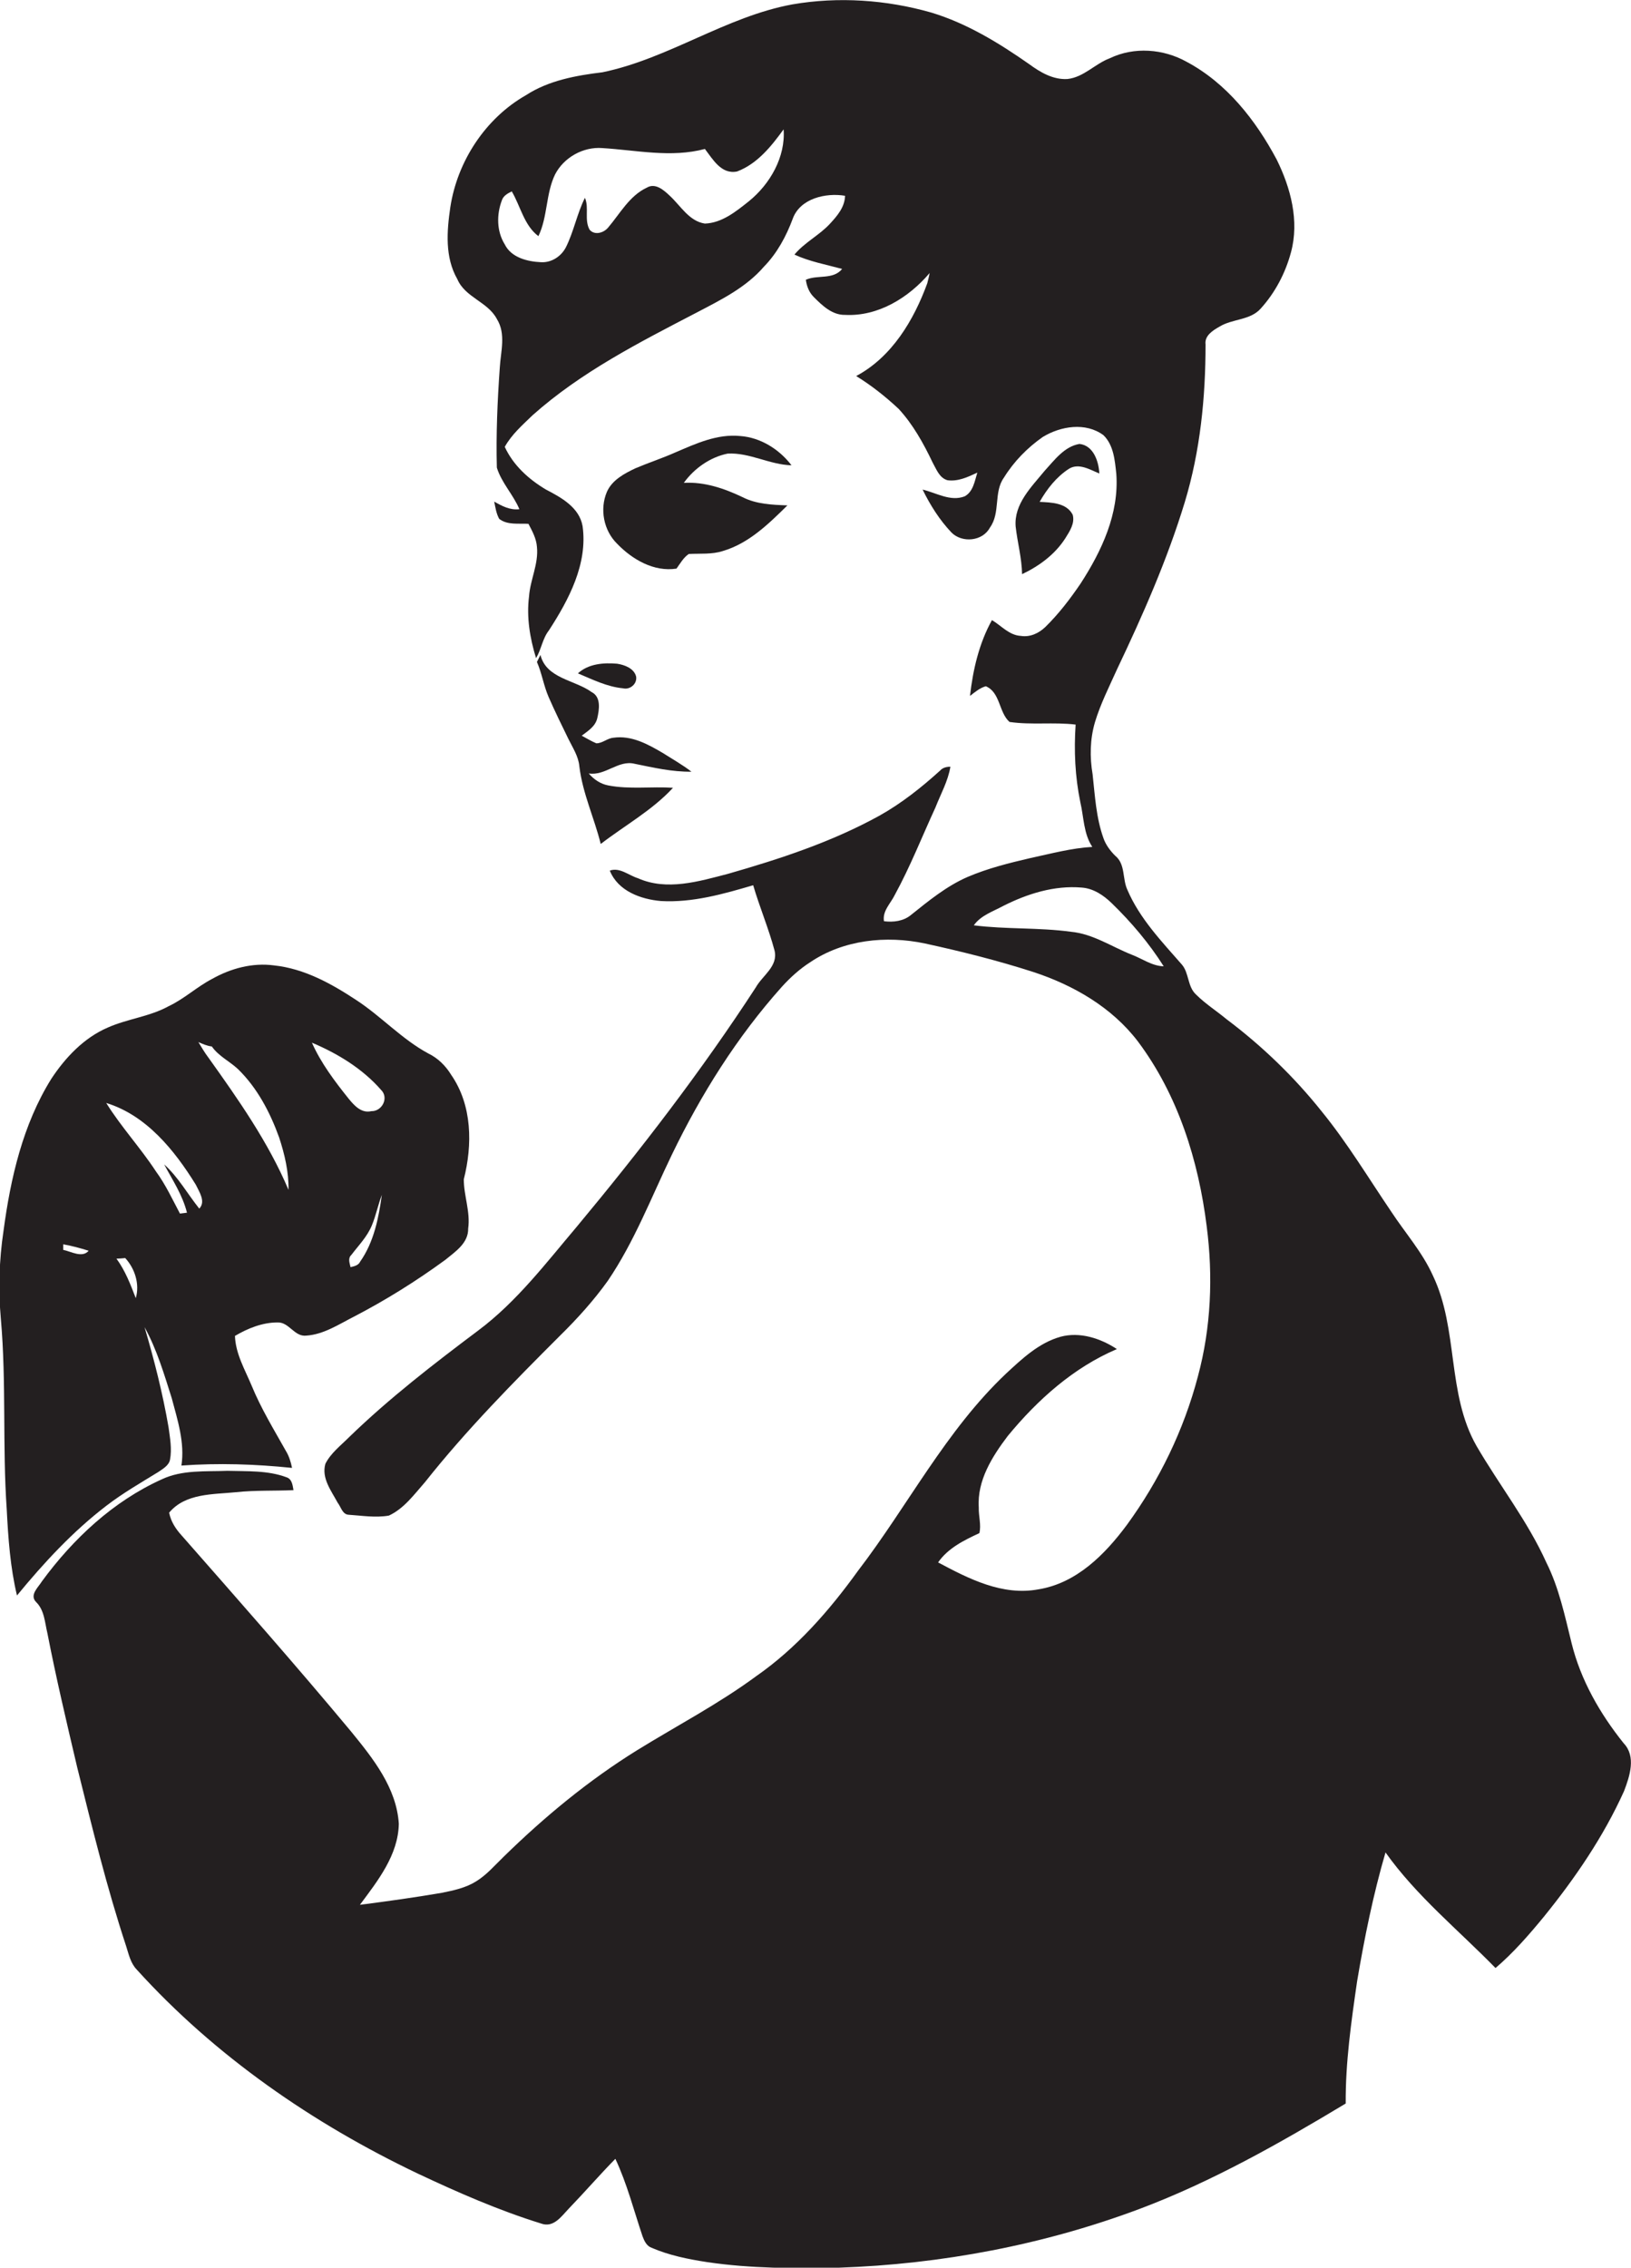
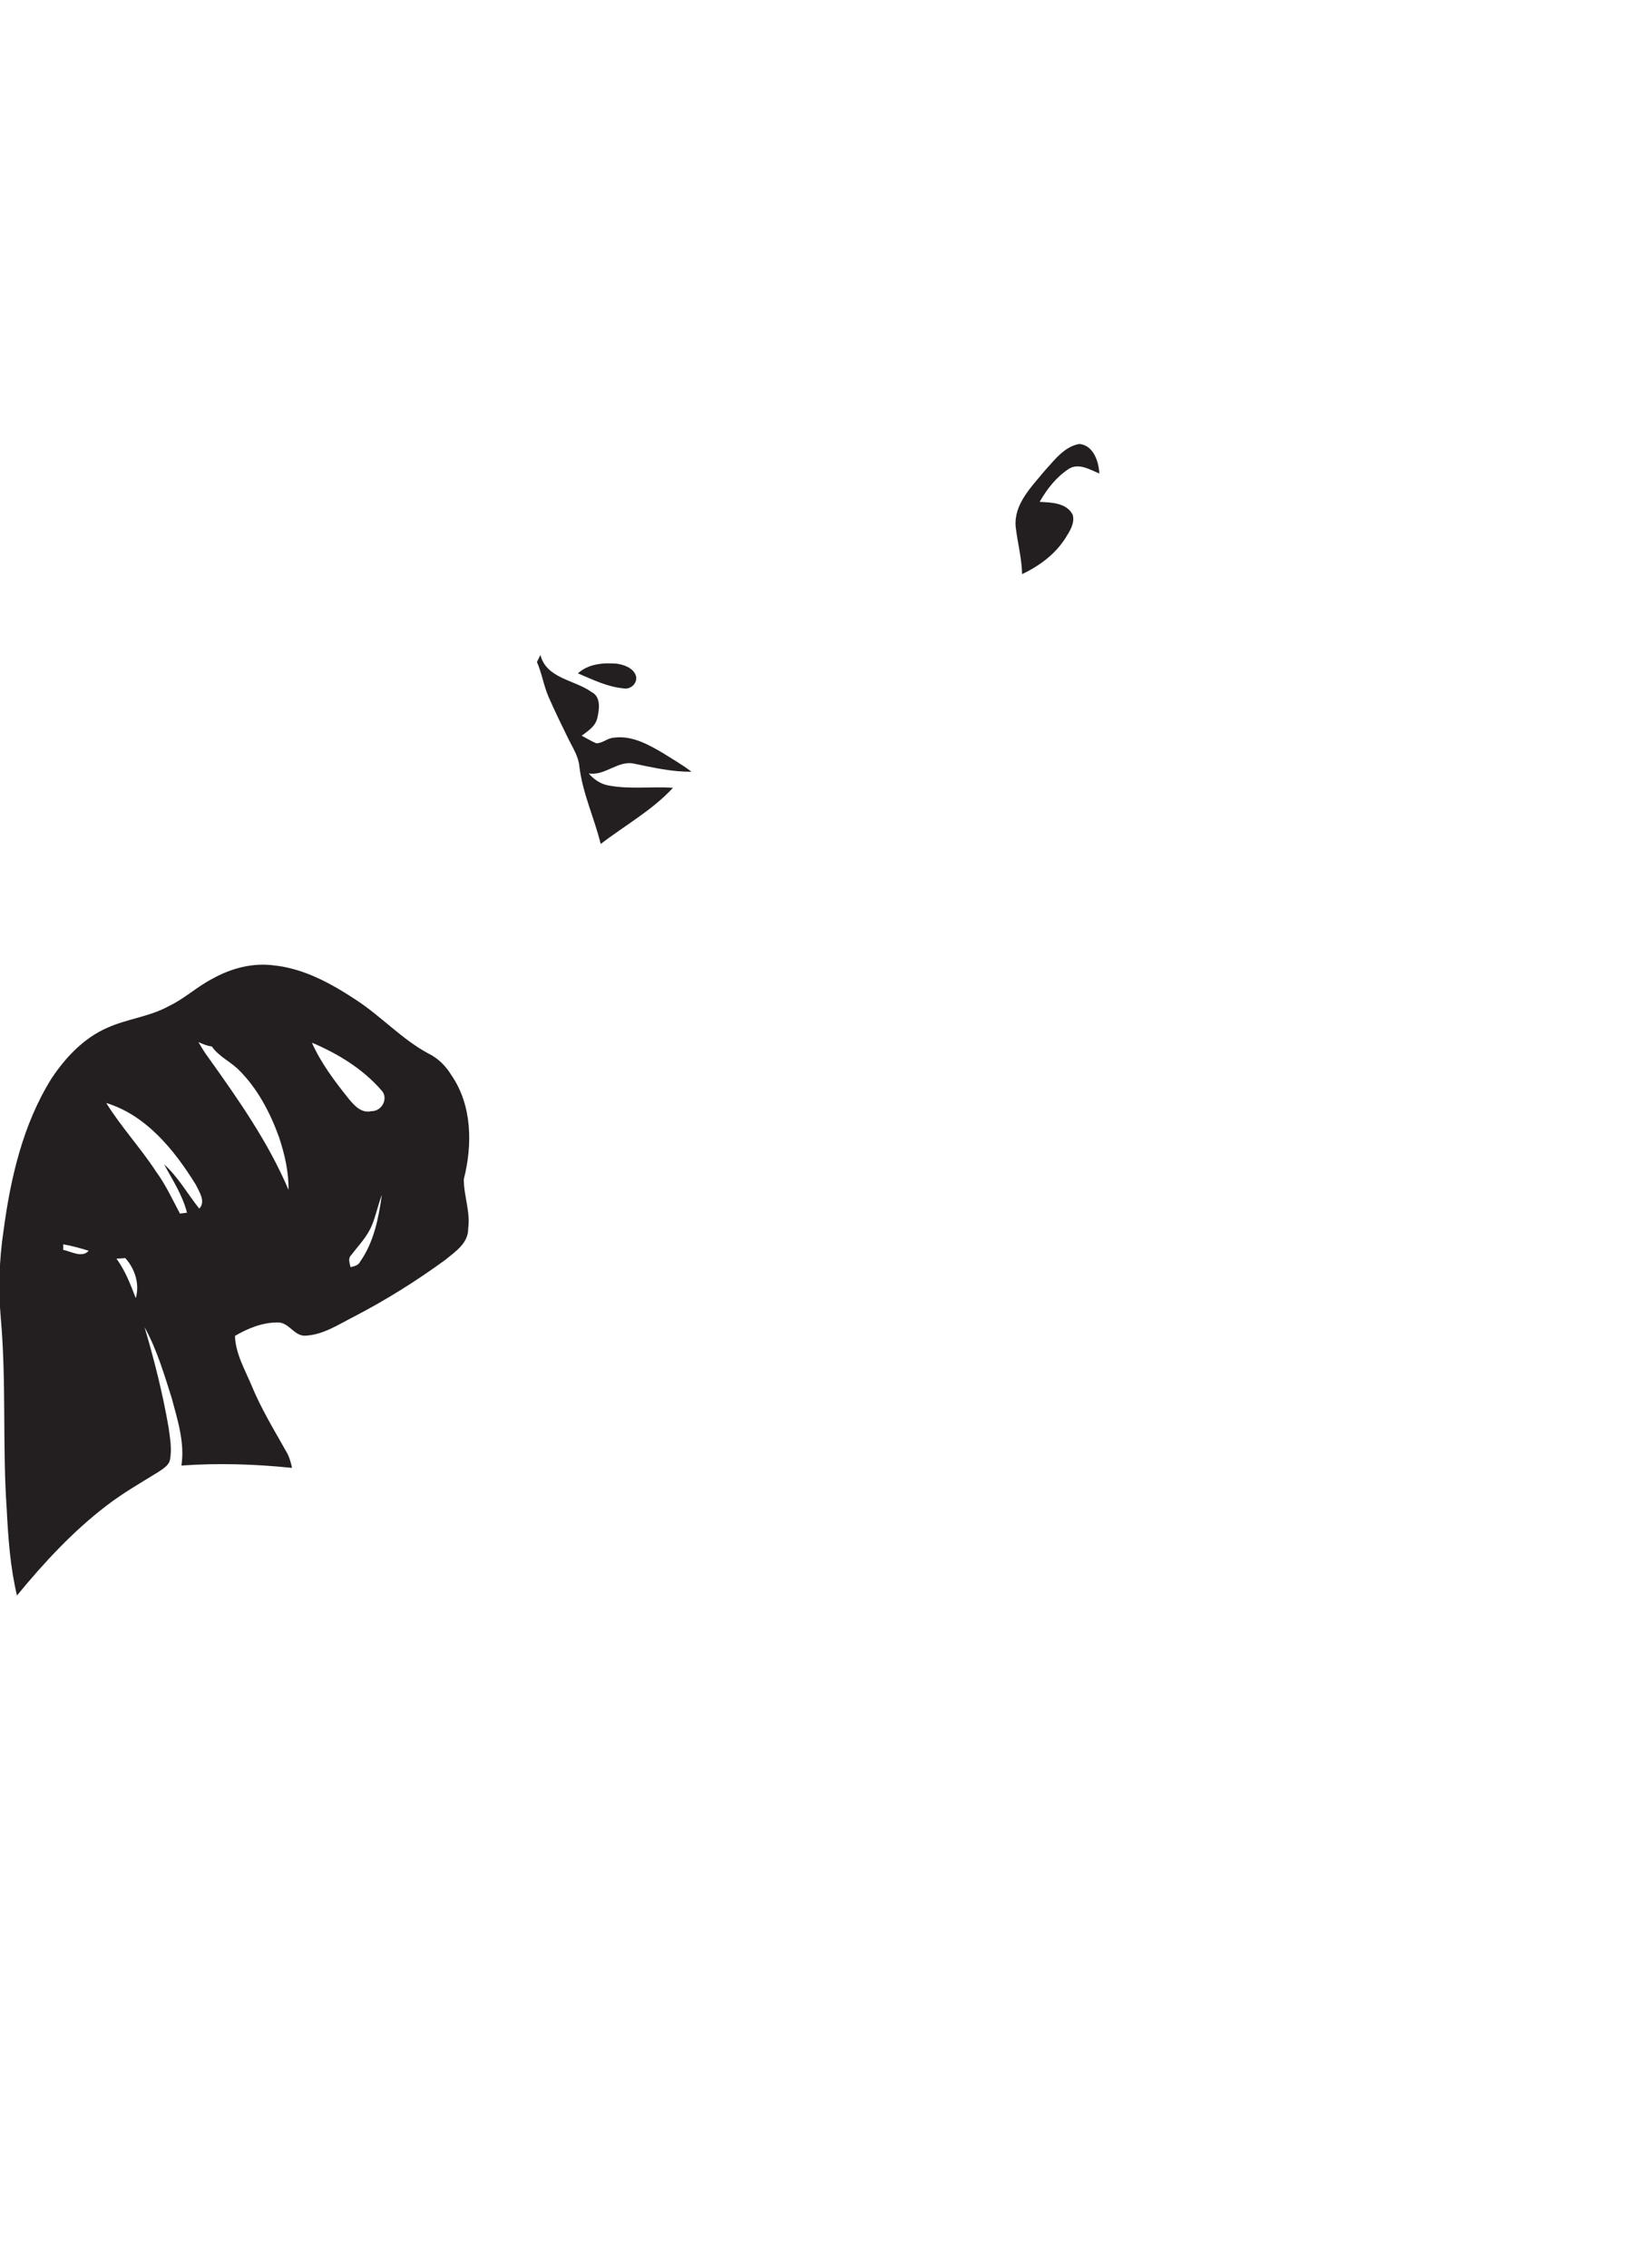
<svg xmlns="http://www.w3.org/2000/svg" version="1.1" id="Layer_1" x="0px" y="0px" viewBox="0 0 557.4 774.9" enable-background="new 0 0 557.4 774.9" xml:space="preserve">
  <g>
-     <path fill="#231F20" d="M554.9,595.7c-8.1-10.1-14.7-21.6-17.8-34.2c-2.3-9.3-4.3-18.9-8.6-27.5c-6.4-14.2-16.1-26.5-23.9-39.9   c-10.2-17.9-6.1-39.8-14.9-58.2c-3.6-8-9.4-14.5-14.2-21.8c-7.8-11.5-15-23.5-23.8-34.3c-9.4-11.8-20.4-22.4-32.5-31.5   c-3.5-2.9-7.3-5.3-10.5-8.5c-2.9-2.7-2.3-7.3-4.8-10.2c-6.9-7.9-14.4-15.7-18.6-25.5c-1.8-3.8-0.6-8.8-4.2-11.7   c-1.7-1.7-3.2-3.7-4-6c-2.5-7-2.9-14.5-3.7-21.8c-1-5.9-0.9-12,0.8-17.8c1.9-6.3,4.9-12.2,7.6-18.2c8.8-18.5,17.1-37.3,23.1-57   c5.3-17.5,7.1-35.8,7.1-53.9c-0.4-3,2.5-4.8,4.8-6.1c4.4-2.7,10.4-2.1,14-6.1c5-5.5,8.5-12.2,10.4-19.3c2.9-10.7-0.1-22-4.9-31.7   c-7.2-13.5-17.1-26.1-30.8-33.4c-7.9-4.4-17.9-5.2-26.2-1.2c-5.1,1.9-8.9,6.5-14.5,7.1c-4.9,0.3-9.3-2.3-13.1-5.1   C341.4,14.7,330.5,8,318.3,4.3c-15.4-4.4-31.8-5.5-47.5-2.8c-22.8,4.2-42.2,18.5-64.9,23.2c-9.1,1.1-18.4,2.8-26.1,7.8   c-13.9,7.9-23.5,22.6-25.9,38.3c-1.2,8.2-1.9,17.1,2.4,24.6c2.7,6.3,10.4,7.7,13.5,13.6c3.2,5.1,1.3,11.2,1,16.7   c-0.8,11.3-1.3,22.8-1,34.1c1.6,5.2,5.6,9.2,7.7,14.2c-3.2,0.4-6-1.1-8.6-2.6c0.4,2,0.7,4.1,1.7,5.9c2.8,2.2,6.6,1.5,10,1.7   c1.3,2.5,2.7,5,2.9,7.9c0.6,5.8-2.3,11.2-2.7,16.9c-0.9,7.1,0.3,14.3,2.4,21.1c1.8-3,2.2-6.7,4.4-9.5c6.8-10.5,13.3-22.7,11.5-35.6   c-1.1-6.4-7.3-9.8-12.5-12.5c-5.9-3.5-11.2-8.3-14.1-14.6c2.4-4.3,6.1-7.5,9.5-10.8c16.6-14.8,36.5-24.9,56.1-35.1   c8.2-4.3,16.8-8.5,23-15.7c4.5-4.6,7.6-10.4,9.8-16.3c2.5-7,11.3-9,17.9-7.9c-0.1,3.9-2.7,6.9-5.2,9.6c-3.6,3.9-8.6,6.3-12.1,10.5   c5.2,2.4,10.8,3.4,16.3,4.9c-3.1,3.8-8.4,1.9-12.4,3.7c0.3,2.2,1.1,4.3,2.7,5.9c2.9,2.9,6.3,6.2,10.7,6.1   c11.3,0.6,21.8-5.9,28.9-14.3c-0.2,1.2-0.5,2.3-0.8,3.5c-4.6,12.6-12.1,25.2-24.3,31.7c5.2,3.2,10,7,14.5,11.2   c4.9,5.3,8.5,11.8,11.6,18.3c1.3,2.3,2.3,5.3,5.1,6.1c3.6,0.5,7-1.1,10.2-2.6c-0.9,2.9-1.4,6.5-4.3,8.1c-4.9,1.9-9.7-1.2-14.4-2.3   c2.6,5.3,5.8,10.4,9.9,14.7c3.6,3.6,10.6,3,13.1-1.7c3.7-5.1,1.2-12.1,4.8-17.1c3.4-5.5,8-10.2,13.3-13.9   c6.1-3.7,14.6-5.1,20.7-0.6c3.5,3.4,3.9,8.6,4.4,13.2c1,13.6-5,26.4-12.2,37.5c-3.6,5.3-7.5,10.4-12.1,14.9c-2.2,2.1-5.2,3.5-8.3,3   c-4-0.2-6.7-3.5-9.9-5.4c-4.4,7.9-6.5,17-7.5,25.9c1.7-1.3,3.3-2.7,5.4-3.3c5,2.1,4.4,8.9,8.1,12.2c7.5,1.1,15.1,0,22.6,0.9   c-0.6,8.9-0.2,17.8,1.6,26.5c1.2,5.1,1.1,10.8,4.1,15.3c-7.1,0.4-14.1,2.3-21.1,3.8c-7.3,1.7-14.6,3.5-21.6,6.5   c-7.1,3.1-13.2,8.1-19.2,12.9c-2.6,2.2-6.1,2.6-9.3,2.2c-0.6-3.5,2.3-6.1,3.7-9c5.3-9.7,9.3-19.9,13.9-29.9c1.8-4.6,4.3-9,5.1-13.9   c-1.3,0-2.6,0.3-3.5,1.3c-6.4,5.8-13.2,11.2-20.7,15.4c-16.3,9-34,14.8-51.8,19.9c-10,2.6-20.9,5.9-30.8,1.5   c-3.2-1-6.2-3.8-9.6-2.6c2.8,7,10.6,9.8,17.5,10.4c10.8,0.6,21.3-2.4,31.5-5.4c2.2,7.5,5.3,14.8,7.3,22.3c1.3,5.4-4.1,8.5-6.4,12.6   c-18.6,28.6-39.4,55.6-61.2,81.8c-10.5,12.4-20.5,25.6-33.6,35.4c-15.3,11.5-30.5,23.2-44.3,36.6c-2.8,2.8-6.2,5.4-8,9   c-1.4,4.9,2,9.2,4.2,13.3c1.1,1.4,1.6,3.9,3.6,4.1c4.6,0.3,9.3,1.1,13.9,0.3c5.2-2.4,8.7-7.3,12.4-11.5c14.1-17.8,30.1-34,46.1-50   c5.9-5.8,11.5-12,16.3-18.7c9.1-13.4,14.9-28.6,21.9-43.1c10-20.7,22.3-40.3,37.6-57.4c2.9-3.2,6.1-6.1,9.7-8.4   c11.4-7.7,26-9.2,39.2-6.4c12.4,2.7,24.8,5.8,36.9,9.7c13.8,4.5,27,12.1,35.9,23.8c13.7,18.3,20.7,40.7,23.5,63.2   c2.2,17,1.5,34.5-3,51.2c-4.8,18.3-13.2,35.6-24.3,50.8c-7.5,10.1-17.2,19.9-30.2,22c-12.3,2.3-23.8-3.6-34.3-9.2   c3.4-4.9,8.9-7.6,14.1-10c0.7-2.8-0.3-5.9-0.2-8.8c-0.6-9.2,4.6-17.4,9.9-24.4c10.2-12.4,22.5-23.4,37.3-29.7   c-5.6-3.7-12.7-6-19.3-4.2c-7.4,2.1-13.1,7.5-18.6,12.6c-20.6,19.5-33.5,45.1-50.6,67.4c-9.8,13.6-21,26.4-34.8,36   c-12.9,9.5-27.1,16.9-40.7,25.3c-16.6,10.3-31.7,22.8-45.6,36.4c-3,2.9-5.8,6.2-9.4,8.4c-3.5,2.2-7.7,3.1-11.7,3.9   c-9.3,1.6-18.7,2.9-28,4.1c6.1-8.2,13.1-17,13.3-27.7c-0.8-12.3-8.8-22.3-16.3-31.5c-18.9-22.7-38.5-44.9-58-67.1   c-2-2.2-3.6-4.7-4.2-7.7c5.6-6.7,15-6.2,22.9-7c6.5-0.7,13.1-0.4,19.6-0.7c-0.3-1.7-0.5-3.8-2.4-4.4c-6.4-2.4-13.5-2-20.2-2.2   c-7.5,0.3-15.4-0.4-22.4,2.9c-16.6,7.5-30.3,20.3-41,34.9c-1.2,2-4.3,4.6-2,7c2.9,2.8,3,7,3.9,10.7c3,15.4,6.6,30.6,10.2,45.9   c5.1,20.5,10.1,41,16.7,61c0.9,2.8,1.5,5.8,3.6,8c26.8,29.6,60.3,52.7,96.2,69.8c13.6,6.4,27.5,12.5,42,17c4.3,1.6,7-2.5,9.5-5.1   c5.4-5.6,10.5-11.5,15.9-17c4,8.5,6.3,17.6,9.3,26.5c0.6,1.6,1.4,3.3,3.1,3.9c6,2.6,12.5,3.9,19,4.9c14.9,2.2,30,2.2,45,1.9   c35-1.2,70-7.8,102.8-20.1c24.7-9.3,47.8-22.4,70.4-36c-0.1-14,1.9-28,3.9-41.8c2.5-14.8,5.5-29.6,9.7-44   c10.6,14.9,24.9,26.5,37.6,39.5c6.1-5.2,11.4-11.3,16.5-17.5c10.7-13.2,20.4-27.4,27.4-42.9C557,606.9,559.2,600.2,554.9,595.7z    M255.9,68.8c-4.4,3.5-9.2,7.4-15,7.6c-5.4-0.8-8.3-6.1-12-9.5c-2-1.9-4.9-4.5-7.8-2.8c-6,2.8-9.2,8.9-13.3,13.7   c-1.5,1.8-4.6,2.7-6.3,0.7c-1.9-3.4-0.1-7.5-1.6-10.9c-2.7,5.4-3.8,11.5-6.5,16.9c-1.6,3.1-4.9,5.3-8.5,5.1   c-4.7-0.2-10.2-1.6-12.4-6.1c-2.8-4.5-2.8-10.2-1-15c0.5-1.6,2-2.4,3.4-3.1c3,5.1,4.2,11.6,9.1,15.3c3.2-6.6,2.5-14.5,5.7-21.1   c3-5.8,9.6-9.5,16.1-9c11.7,0.7,23.5,3.4,35.1,0.3c2.7,3.5,5.6,8.8,11,7.7c6.9-2.6,11.7-8.6,15.9-14.4   C268.5,53.6,263.2,62.9,255.9,68.8z M386.7,326.2c-6.8-2.7-13.2-7.1-20.7-7.8c-11-1.5-22.2-0.8-33.2-2.2c2.4-3.4,6.5-4.7,10-6.6   c8.3-4.2,17.5-7.1,26.9-6.3c4,0.3,7.4,2.6,10.2,5.3c6.7,6.5,12.8,13.7,17.8,21.6C393.7,330.1,390.4,327.6,386.7,326.2z" />
-     <path fill="#231F20" d="M248.7,155c7.5-0.4,14.3,3.8,21.8,4c-4.2-5.5-10.6-9.5-17.5-10c-7.9-0.8-15.2,2.6-22.2,5.6   c-4.5,2-9.1,3.5-13.6,5.4c-3.8,1.8-8,4-9.8,8.1c-2.5,5.9-1.1,13.2,3.5,17.7c5.2,5.4,12.6,9.7,20.3,8.5c1.3-1.8,2.4-3.8,4.2-5   c3.9-0.2,7.9,0.2,11.6-1c8.9-2.6,15.7-9.3,22.1-15.6c-5.2-0.2-10.6-0.4-15.3-2.8c-6.3-3-13-5.3-20.1-4.9   C237.2,160.1,242.7,156.2,248.7,155z" />
    <path fill="#231F20" d="M365.3,160.2c3.4-2.1,7.2,0.3,10.4,1.6c-0.2-4.1-2-9.6-6.8-10.1c-5.2,0.9-8.5,5.5-11.9,9.2   c-4.5,5.5-10.5,11.3-9.9,19c0.6,5.4,2.1,10.8,2.2,16.3c5.9-2.8,11.3-6.8,14.8-12.3c1.5-2.4,3.3-5.1,2.5-8   c-2.1-4.1-7.3-4.2-11.3-4.4C357.8,167.1,361,163,365.3,160.2z" />
    <path fill="#231F20" d="M184.7,223.8c-0.4,0.8-0.8,1.6-1.2,2.4c1.7,3.9,2.3,8.1,4,12c2.1,4.8,4.4,9.5,6.7,14.2   c1.5,3.1,3.5,6,3.8,9.5c1.1,9.2,5.1,17.6,7.3,26.5c8.3-6.4,17.6-11.5,24.7-19.2c-7.3-0.5-14.8,0.6-22.1-0.8c-2.7-0.5-5-2.1-6.7-4.1   c5.7,0.9,10.1-4.7,15.7-3.3c6.4,1.3,12.8,2.8,19.4,2.7c-3.1-2.4-6.5-4.3-9.8-6.4c-5.1-3-10.7-6.1-16.9-5.2   c-2.1,0.2-3.7,1.9-5.8,1.9c-1.7-0.7-3.3-1.7-5-2.6c2.1-1.6,4.6-3.1,5.3-5.9c0.7-3,1.4-7.3-1.9-9   C196.4,232.3,186.7,231.9,184.7,223.8z" />
    <path fill="#231F20" d="M212.9,235.2c2.4,0.6,4.9-1.5,4.5-4c-0.7-2.8-3.9-4-6.5-4.4c-4.6-0.4-9.8,0-13.4,3.3   C202.5,232.2,207.5,234.7,212.9,235.2z" />
    <path fill="#231F20" d="M36.4,514.5c5.6-4.3,11.7-7.8,17.7-11.5c1.6-1.1,3.6-2.2,4-4.2c0.7-3.7,0-7.4-0.5-11.1   c-2-11.6-4.9-23-8.2-34.2c4.2,7.6,6.7,16.1,9.3,24.3c2,7.5,4.5,15.2,3.3,23c12.6-0.9,25.2-0.5,37.8,0.8c-0.4-2-1-4-2.1-5.8   c-4.1-7.3-8.5-14.5-11.7-22.3c-2.3-5.5-5.5-10.9-5.7-17c4.4-2.6,9.4-4.6,14.5-4.6c4-0.2,5.8,5,9.9,4.5c5.9-0.4,11-3.8,16.1-6.4   c11-5.7,21.4-12.2,31.4-19.5c3.4-2.8,7.9-5.7,7.8-10.7c0.8-5.7-1.5-11.2-1.5-16.8c3-11.8,2.9-25.3-4.3-35.7   c-1.9-3.1-4.5-5.7-7.8-7.3c-9.1-4.9-16.1-12.7-24.7-18.3c-8.5-5.6-17.7-10.7-28-11.8c-7.4-1-14.8,1-21.2,4.6   c-5.2,2.7-9.5,6.8-14.8,9.3c-6.5,3.6-14,4.3-20.8,7.3c-8.2,3.5-14.6,10.3-19.4,17.6c-9.7,15.6-13.9,33.9-16.3,51.9   c-1.5,10-1.8,20.1-0.9,30.2c1.9,21.6,0.5,43.4,2,65c0.5,9.8,1.2,19.8,3.5,29.4C15,534,24.9,523.3,36.4,514.5z M123.1,431.1   c-0.6,1.3-2,1.6-3.3,1.9c-0.3-1.4-1-3,0.3-4.2c2.5-3.3,5.4-6.2,7-10.1c1.4-3.4,2.1-7,3.4-10.4C129.4,416.2,127.8,424.4,123.1,431.1   z M130.2,372.4c2.8,2.7,0.4,7.4-3.3,7.3c-3.4,0.8-5.8-1.9-7.7-4.2c-4.8-6-9.5-12.2-12.6-19.2C115.4,360,123.9,365.2,130.2,372.4z    M46.4,443.6c-1.8-4.7-3.6-9.4-6.6-13.5c0.7,0,2.2-0.1,3-0.2C46.1,433.5,47.8,438.8,46.4,443.6z M72.4,357.6c2.3,3.3,6,5,8.9,7.7   c6.6,6.4,11,14.8,14.1,23.4c1.9,5.8,3.3,11.8,3.2,17.9c-6.9-16.3-17.1-30.8-27.3-45.1c-1.3-1.7-2.4-3.6-3.5-5.4   C69.2,356.7,70.7,357.4,72.4,357.6z M66.9,404.8c1.2,2.5,3.5,5.8,1.2,8.2c-4-5-7.2-10.8-12-15.1c2.9,5.4,6.3,10.5,7.8,16.5   c-0.6,0.1-1.8,0.2-2.4,0.3c-2.6-4.9-4.9-9.9-8.2-14.4c-5.3-8.1-11.9-15.2-17-23.4C50,381.1,59.6,393,66.9,404.8z M21.6,425.2   c2.9,0.5,5.8,1.3,8.7,2.2c-2.2,2.6-6.1,0.2-8.7-0.3C21.6,426.6,21.6,425.7,21.6,425.2z" />
  </g>
</svg>